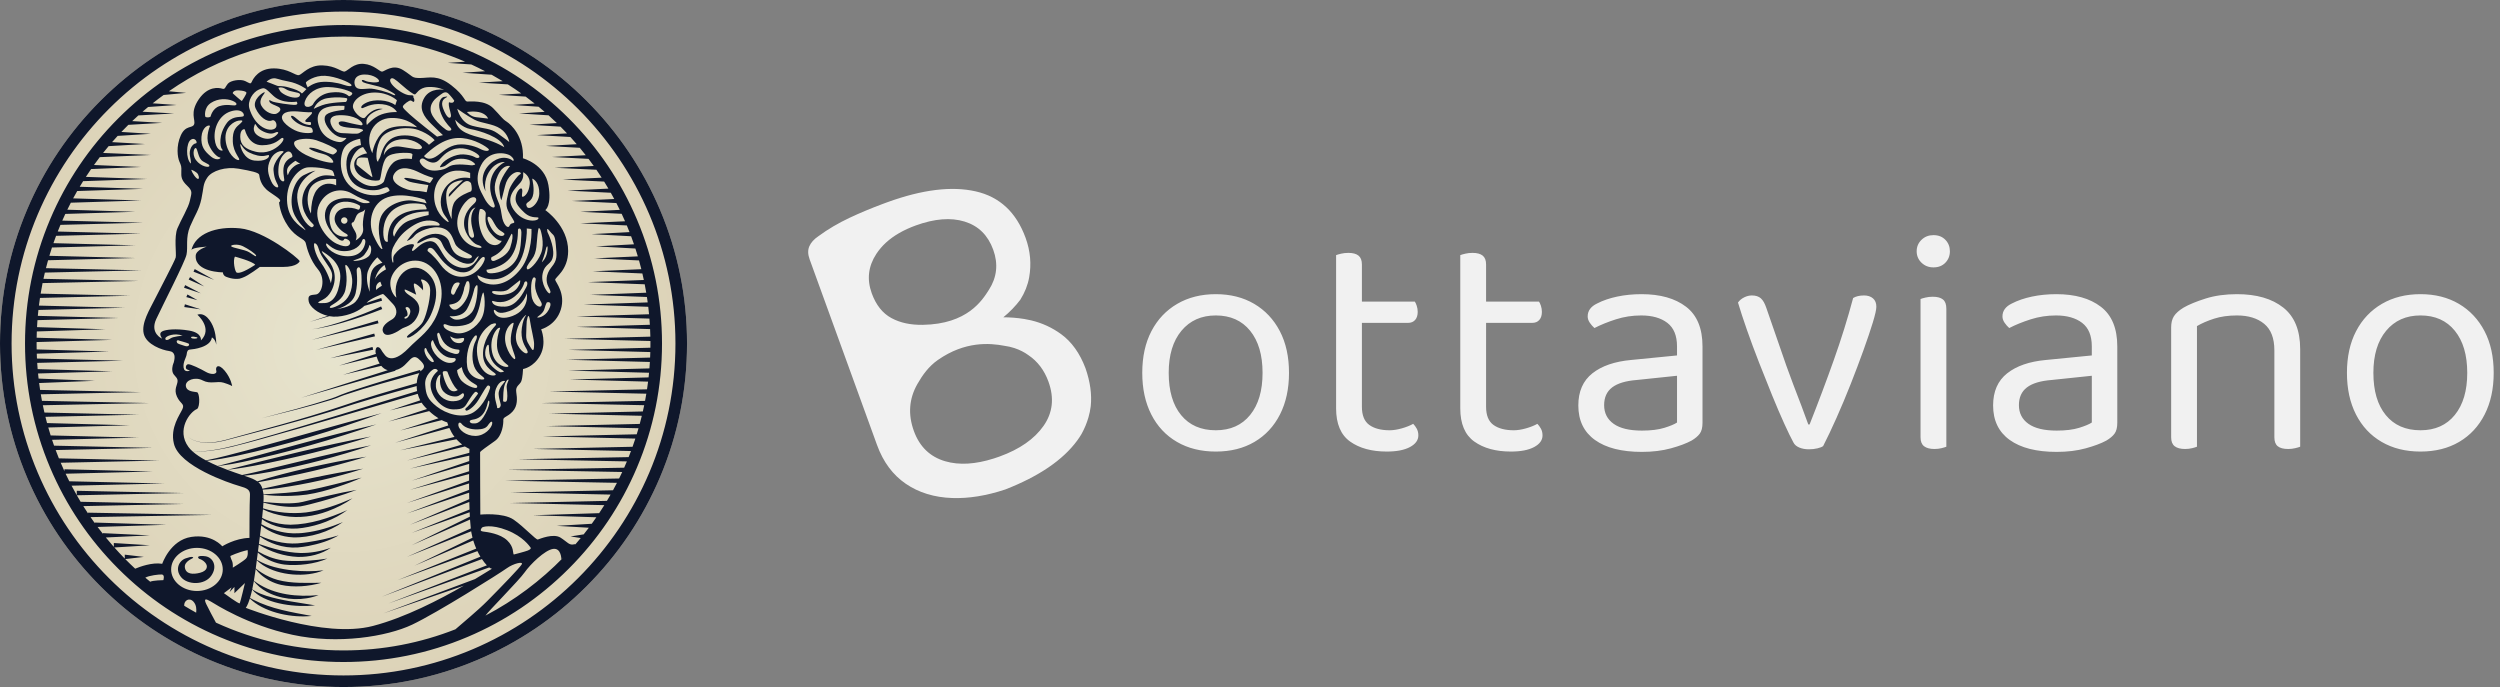
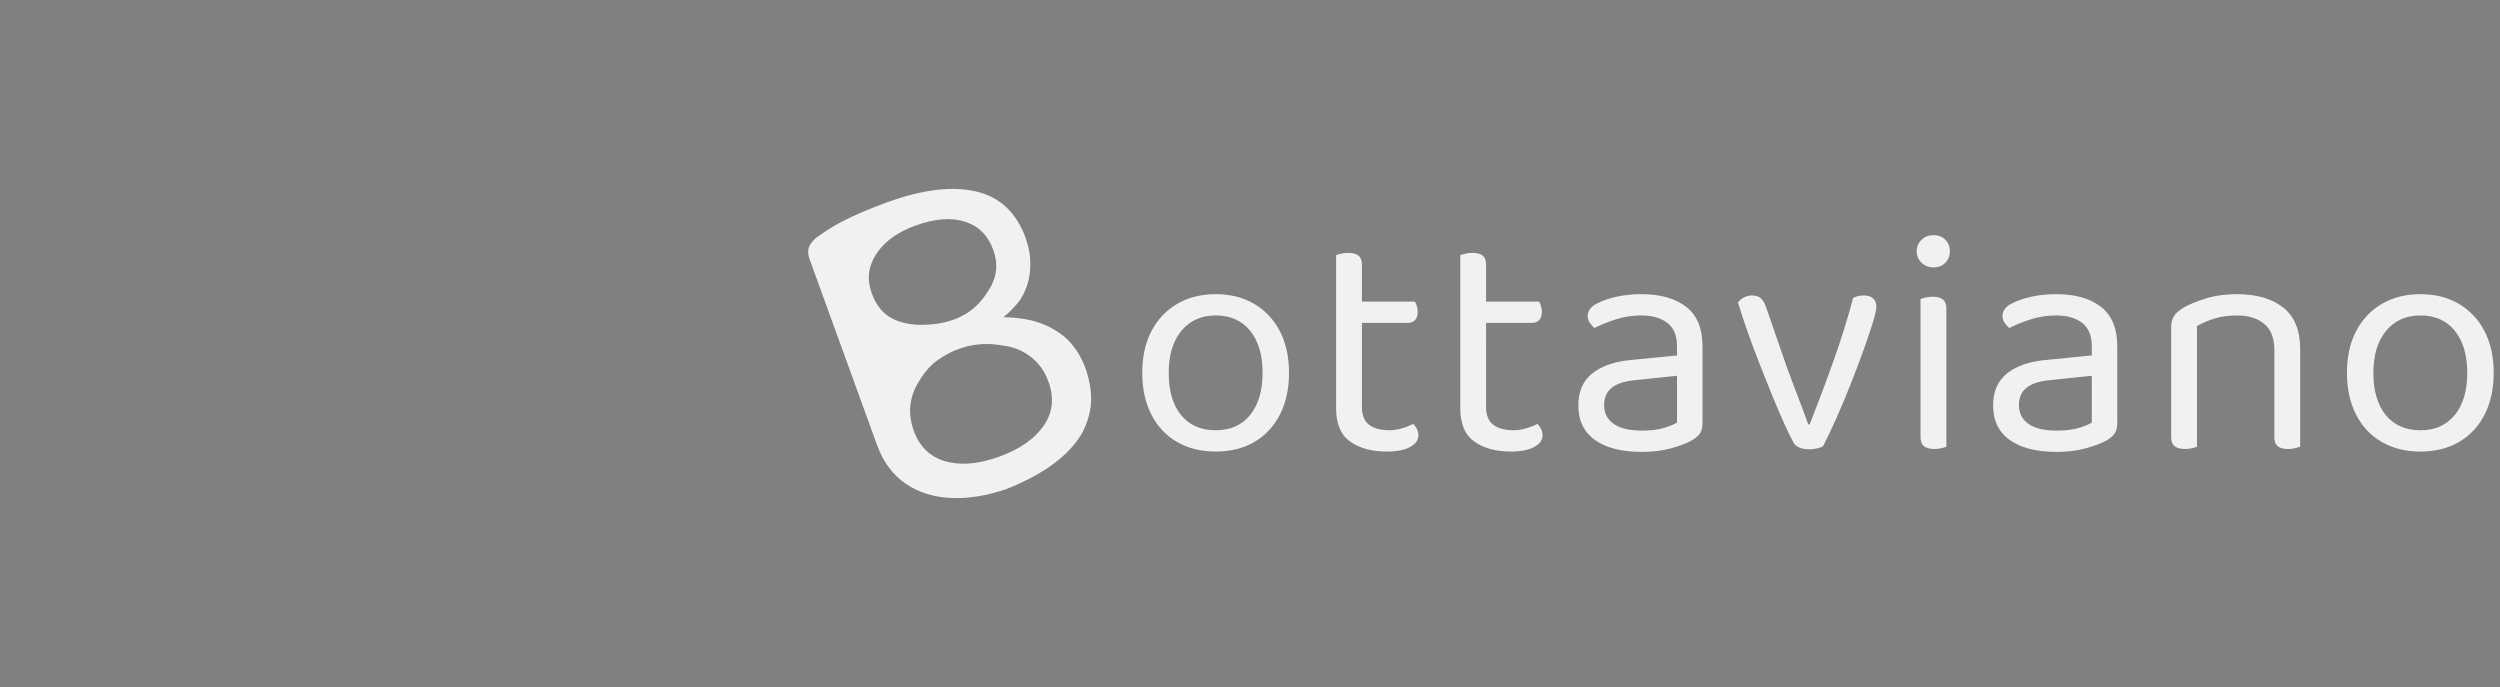
<svg xmlns="http://www.w3.org/2000/svg" xml:space="preserve" fill-rule="evenodd" stroke-linejoin="round" stroke-miterlimit="2" clip-rule="evenodd" viewBox="0 0 524 144">
  <rect x="0" y="0" width="524" height="144" fill="#808080" stroke="none" />
  <path fill="#f1f1f1" d="M280.047 85.588V53.476c.225-.09.574-.191 1.047-.304.474-.112.981-.169 1.522-.169.946 0 1.656.192 2.129.575.473.383.71 1.003.71 1.859v7.774h11.087c.135.181.27.474.406.879.135.406.202.834.202 1.285 0 .721-.18 1.284-.54 1.69-.361.406-.857.608-1.488.608h-9.667V85.25c0 1.803.518 3.076 1.555 3.82 1.036.744 2.456 1.115 4.259 1.115.766 0 1.622-.135 2.569-.405.946-.271 1.735-.586 2.366-.947.27.271.518.609.744 1.014.225.406.338.879.338 1.42 0 .992-.586 1.803-1.758 2.434-1.172.631-2.794.946-4.868.946-3.154 0-5.712-.698-7.673-2.095-1.96-1.398-2.94-3.719-2.94-6.964Zm26.027 0V53.476c.226-.09.575-.191 1.048-.304.473-.112.98-.169 1.521-.169.947 0 1.656.192 2.13.575.473.383.709 1.003.709 1.859v7.774h11.088c.135.181.27.474.405.879.135.406.203.834.203 1.285 0 .721-.18 1.284-.541 1.69-.36.406-.856.608-1.487.608h-9.668V85.25c0 1.803.519 3.076 1.555 3.82 1.037.744 2.457 1.115 4.259 1.115.767 0 1.623-.135 2.569-.405.947-.271 1.736-.586 2.367-.947.27.271.518.609.743 1.014.226.406.338.879.338 1.42 0 .992-.586 1.803-1.757 2.434-1.172.631-2.795.946-4.868.946-3.155 0-5.713-.698-7.673-2.095-1.961-1.398-2.941-3.719-2.941-6.964Zm96.471 6.085V62.671c.226-.09.575-.192 1.048-.305.473-.112.98-.169 1.521-.169.947 0 1.656.192 2.13.575.473.383.709 1.025.709 1.927v28.934c-.225.09-.563.192-1.014.305-.45.112-.946.169-1.487.169-.946 0-1.667-.192-2.163-.575-.496-.383-.744-1.003-.744-1.859Zm52.529 0V68.62c0-.947.191-1.724.574-2.333.383-.608 1.048-1.205 1.994-1.791 1.172-.676 2.727-1.318 4.665-1.927 1.938-.608 4.124-.912 6.558-.912 4.101 0 7.335.935 9.701 2.805 2.366 1.871 3.549 4.766 3.549 8.687v20.484c-.225.09-.575.192-1.048.305-.473.112-.957.169-1.453.169-.992 0-1.724-.192-2.197-.575-.474-.383-.71-1.003-.71-1.859V73.42c0-2.524-.71-4.372-2.13-5.544-1.419-1.172-3.324-1.758-5.712-1.758-1.803 0-3.403.226-4.8.676-1.397.451-2.592.969-3.583 1.555v25.284c-.226.09-.564.192-1.014.305-.451.112-.947.169-1.488.169-.946 0-1.667-.192-2.163-.575-.496-.383-.743-1.003-.743-1.859ZM270.176 78.152c0 3.335-.631 6.242-1.892 8.721-1.262 2.479-3.043 4.394-5.341 5.746-2.299 1.352-5.003 2.028-8.113 2.028-3.109 0-5.825-.676-8.146-2.028-2.321-1.352-4.113-3.267-5.375-5.746-1.261-2.479-1.892-5.386-1.892-8.721 0-3.38.642-6.298 1.926-8.755 1.285-2.456 3.088-4.36 5.409-5.712 2.321-1.352 5.014-2.028 8.078-2.028 3.065 0 5.747.676 8.045 2.028 2.299 1.352 4.09 3.256 5.375 5.712 1.284 2.457 1.926 5.375 1.926 8.755ZM254.83 66.118c-3.019 0-5.419 1.071-7.2 3.212-1.78 2.14-2.67 5.081-2.67 8.822 0 3.786.868 6.738 2.603 8.856 1.735 2.118 4.158 3.177 7.267 3.177 3.065 0 5.465-1.07 7.2-3.211 1.735-2.14 2.603-5.081 2.603-8.822 0-3.741-.868-6.682-2.603-8.822-1.735-2.141-4.135-3.212-7.2-3.212Zm89.238-4.461c3.921 0 7.03.878 9.329 2.636 2.299 1.758 3.448 4.53 3.448 8.315v16.023c0 .991-.192 1.746-.575 2.264-.383.519-.958 1.003-1.724 1.454-1.081.586-2.524 1.127-4.326 1.622-1.803.496-3.831.744-6.085.744-4.236 0-7.515-.834-9.836-2.501-2.321-1.668-3.482-4.079-3.482-7.234 0-2.93.981-5.172 2.941-6.727 1.961-1.555 4.676-2.49 8.146-2.805l9.6-.947v-1.893c0-2.253-.676-3.898-2.028-4.935-1.352-1.036-3.177-1.555-5.476-1.555-1.848 0-3.617.271-5.307.812-1.69.541-3.189 1.149-4.496 1.825-.36-.315-.687-.687-.98-1.115-.293-.429-.439-.868-.439-1.319 0-1.172.653-2.073 1.96-2.704 1.217-.631 2.626-1.115 4.226-1.453 1.6-.338 3.301-.507 5.104-.507Zm.067 28.596c1.893 0 3.459-.191 4.699-.575 1.239-.383 2.129-.754 2.67-1.115V78.76l-8.383.879c-2.343.181-4.079.699-5.205 1.555-1.127.856-1.69 2.096-1.69 3.718 0 1.668.664 2.975 1.994 3.921 1.329.947 3.301 1.42 5.915 1.42Zm46.579-28.326c.767 0 1.386.203 1.86.608.473.406.709.992.709 1.758 0 .586-.247 1.69-.743 3.313-.496 1.622-1.15 3.56-1.961 5.814-.811 2.253-1.701 4.608-2.67 7.064-.969 2.457-1.961 4.823-2.975 7.099s-1.949 4.248-2.805 5.915c-.226.18-.62.338-1.183.473-.564.136-1.161.203-1.792.203-.766 0-1.442-.124-2.028-.372-.586-.248-.991-.597-1.217-1.048-.496-.901-1.138-2.219-1.927-3.954-.788-1.736-1.633-3.707-2.535-5.916-.901-2.208-1.814-4.495-2.738-6.862-.924-2.366-1.769-4.642-2.535-6.828-.766-2.185-1.397-4.112-1.893-5.78.316-.45.744-.811 1.285-1.081.541-.271 1.081-.406 1.622-.406.811 0 1.442.203 1.893.608.451.406.834 1.082 1.149 2.029l4.192 12.101c.36 1.036.834 2.321 1.42 3.853l1.757 4.597c.586 1.533 1.059 2.817 1.42 3.854h.27c1.803-4.552 3.493-9.048 5.071-13.487 1.577-4.44 2.929-8.778 4.056-13.014.586-.361 1.352-.541 2.298-.541Zm11.02-9.262c0-.946.338-1.746 1.014-2.4.676-.653 1.51-.98 2.501-.98 1.037 0 1.871.327 2.502.98.631.654.946 1.454.946 2.4 0 .947-.315 1.747-.946 2.4-.631.654-1.465.98-2.502.98-.991 0-1.825-.326-2.501-.98-.676-.653-1.014-1.453-1.014-2.4Zm29.272 8.992c3.922 0 7.031.878 9.33 2.636 2.298 1.758 3.448 4.53 3.448 8.315v16.023c0 .991-.192 1.746-.575 2.264-.383.519-.958 1.003-1.724 1.454-1.082.586-2.524 1.127-4.327 1.622-1.802.496-3.83.744-6.084.744-4.236 0-7.515-.834-9.836-2.501-2.321-1.668-3.482-4.079-3.482-7.234 0-2.93.98-5.172 2.941-6.727 1.96-1.555 4.676-2.49 8.146-2.805l9.6-.947v-1.893c0-2.253-.676-3.898-2.028-4.935-1.352-1.036-3.178-1.555-5.476-1.555-1.848 0-3.617.271-5.307.812-1.69.541-3.189 1.149-4.496 1.825-.36-.315-.687-.687-.98-1.115-.293-.429-.439-.868-.439-1.319 0-1.172.653-2.073 1.96-2.704 1.217-.631 2.625-1.115 4.225-1.453 1.6-.338 3.302-.507 5.104-.507Zm.068 28.596c1.893 0 3.459-.191 4.699-.575 1.239-.383 2.129-.754 2.67-1.115V78.76l-8.383.879c-2.344.181-4.079.699-5.206 1.555-1.126.856-1.69 2.096-1.69 3.718 0 1.668.665 2.975 1.995 3.921 1.329.947 3.301 1.42 5.915 1.42Zm91.604-12.101c0 3.335-.631 6.242-1.893 8.721s-3.043 4.394-5.341 5.746c-2.299 1.352-5.003 2.028-8.113 2.028-3.109 0-5.825-.676-8.146-2.028-2.321-1.352-4.112-3.267-5.374-5.746-1.262-2.479-1.893-5.386-1.893-8.721 0-3.38.642-6.298 1.926-8.755 1.285-2.456 3.088-4.36 5.409-5.712 2.321-1.352 5.014-2.028 8.078-2.028 3.065 0 5.747.676 8.045 2.028 2.299 1.352 4.09 3.256 5.375 5.712 1.284 2.457 1.927 5.375 1.927 8.755Zm-15.347-12.034c-3.019 0-5.419 1.071-7.199 3.212-1.781 2.14-2.671 5.081-2.671 8.822 0 3.786.868 6.738 2.603 8.856 1.735 2.118 4.158 3.177 7.267 3.177 3.065 0 5.465-1.07 7.2-3.211 1.735-2.14 2.603-5.081 2.603-8.822 0-3.741-.868-6.682-2.603-8.822-1.735-2.141-4.135-3.212-7.2-3.212ZM183.822 93.26l-14.128-38.916c-.376-1.035-.394-1.944-.056-2.726.339-.782.979-1.49 1.92-2.124 1.965-1.446 4.152-2.734 6.56-3.865 2.168-1.018 4.514-1.996 7.037-2.935l.846-.311c7.311-2.654 13.48-3.411 18.508-2.27 5.027 1.14 8.515 4.395 10.465 9.765.986 2.718 1.233 5.466.741 8.244-.288 1.626-.91 3.197-1.864 4.713-1.014 1.337-2.197 2.561-3.552 3.671 1.448 0 2.9.116 4.357.348.505.08 1.001.179 1.488.297 2.285.551 4.37 1.51 6.255 2.878 2.221 1.612 3.928 3.998 5.122 7.157.987 2.826 1.353 5.478 1.098 7.955-.096.795-.257 1.58-.483 2.356-.35 1.208-.834 2.366-1.45 3.476-.265.448-.555.888-.872 1.322-3.006 4.113-8.046 7.548-15.12 10.303-3.949 1.31-7.642 1.906-11.08 1.789-3.781-.128-7.035-1.125-9.763-2.991-2.728-1.865-4.737-4.577-6.029-8.136Zm24.518 2.826c.39-.124.785-.259 1.184-.404 4.206-1.527 7.274-3.666 9.204-6.417 1.93-2.751 2.273-5.841 1.028-9.27-.87-2.398-2.267-4.246-4.189-5.545-.859-.627-1.833-1.122-2.921-1.484-.675-.225-1.387-.388-2.136-.487-3.042-.578-8.215-1.012-13.927 2.968-1.928 1.343-3.231 3.176-4.282 5.014-1.769 3.095-2.019 6.39-.751 9.884 1.198 3.299 3.394 5.413 6.586 6.341 2.903.844 6.304.644 10.204-.6Zm-14.93-28c9.431-.146 12.5-5.21 13.866-7.34 1.683-2.625 1.985-5.425.904-8.401-1.103-3.041-3.099-5.008-5.986-5.9-2.887-.893-6.303-.623-10.25.81-1.273.462-2.427.991-3.464 1.587-2.073 1.192-3.674 2.652-4.804 4.38-1.695 2.593-2.014 5.345-.957 8.256.892 2.459 2.272 4.191 4.138 5.198 1.867 1.006 4.051 1.449 6.553 1.41Z" />
-   <path fill="url(#a)" d="M72 144c-9.719 0-19.149-1.904-28.026-5.659-8.574-3.626-16.274-8.817-22.886-15.429C14.476 116.3 9.285 108.6 5.659 100.026 1.904 91.149 0 81.719 0 72c0-9.719 1.904-19.149 5.659-28.026C9.285 35.4 14.476 27.7 21.088 21.088 27.7 14.476 35.4 9.285 43.974 5.659 52.851 1.904 62.281 0 72 0c9.719 0 19.149 1.904 28.026 5.659 8.574 3.626 16.274 8.817 22.886 15.429 6.612 6.612 11.803 14.312 15.429 22.886C142.096 52.851 144 62.281 144 72c0 9.719-1.904 19.149-5.659 28.026-3.626 8.574-8.817 16.274-15.429 22.886-6.612 6.612-14.312 11.803-22.886 15.429C91.149 142.096 81.719 144 72 144Z" />
-   <path fill="#0f172b" d="M72 144c-9.719 0-19.149-1.904-28.026-5.659-8.574-3.626-16.274-8.817-22.886-15.429C14.476 116.3 9.285 108.6 5.659 100.026 1.904 91.149 0 81.719 0 72c0-9.719 1.904-19.149 5.659-28.026C9.285 35.4 14.476 27.7 21.088 21.088 27.7 14.476 35.4 9.285 43.974 5.659 52.851 1.904 62.281 0 72 0c9.719 0 19.149 1.904 28.026 5.659 8.574 3.626 16.274 8.817 22.886 15.429 6.612 6.612 11.803 14.312 15.429 22.886C142.096 52.851 144 62.281 144 72c0 9.719-1.904 19.149-5.659 28.026-3.626 8.574-8.817 16.274-15.429 22.886-6.612 6.612-14.312 11.803-22.886 15.429C91.149 142.096 81.719 144 72 144ZM72 2.427C33.638 2.427 2.428 33.638 2.428 72c0 38.362 31.21 69.573 69.572 69.573S141.573 110.362 141.573 72c0-38.362-31.211-69.573-69.573-69.573Zm0 136.33c-9.012 0-17.754-1.766-25.985-5.247-7.95-3.362-15.089-8.175-21.219-14.306-6.13-6.13-10.944-13.269-14.306-21.219C7.009 89.754 5.243 81.012 5.243 72s1.766-17.754 5.247-25.985c3.362-7.949 8.176-15.089 14.306-21.219 6.13-6.13 13.269-10.944 21.219-14.306C54.246 7.009 62.988 5.243 72 5.243s17.754 1.766 25.985 5.247c7.95 3.362 15.089 8.176 21.219 14.306 6.131 6.13 10.944 13.27 14.306 21.219 3.481 8.231 5.247 16.973 5.247 25.985s-1.766 17.754-5.247 25.985c-3.362 7.95-8.175 15.089-14.306 21.219-6.13 6.131-13.269 10.944-21.219 14.306-8.231 3.481-16.973 5.247-25.985 5.247ZM7.672 71.695c-.001.101-.001.203-.001.305 0 .413.004.825.012 1.236l15.216.445-15.193.445c.011.342.025.683.041 1.024l18.037.454-17.987.453c.028.437.059.872.095 1.306l15.599.46-15.516.458c.035.358.073.716.114 1.072l11.778.467-11.665.463c.062.483.13.964.203 1.443l21.151.461-21.004.458c.076.459.158.916.244 1.372l22.461.463-22.279.459c.105.513.217 1.023.334 1.531l19.726.451-19.513.445c.108.438.22.874.337 1.308l17.327.466-17.071.459c.159.559.325 1.114.499 1.667l18.421.462-18.125.455c.136.41.276.819.42 1.225l20.664.465-20.33.458c.217.584.443 1.165.676 1.741l21.059.464-20.678.456c.252.595.513 1.186.782 1.772v-.405l18.491.47-18.246.463c.251.533.509 1.062.774 1.587l19.912.464-19.44.454c.354.675.72 1.343 1.097 2.003v-.929l22.337.469-22.331.47c.261.458.529.912.801 1.363l21.53.46-20.971.448c.327.521.66 1.037 1.001 1.547v-.171l25.887.469-25.373.46c.292.425.59.845.892 1.263v-.121l15.014.469-14.426.451c.364.487.735.969 1.113 1.445v-.146l9.837.469-9.223.44c.546.669 1.106 1.326 1.679 1.972v-.81l7.544.469-7.436.463c.709.795 1.437 1.573 2.184 2.333v-.825l3.994.47-3.893.457c.679.687 1.372 1.358 2.081 2.014.931-.393 3.558-1.384 5.669-1.027 0 0 1.663-4.953 6.073-5.632 4.41-.678 6.513 1.968 6.513 1.968s2.646-1.696 5.7-1.764c0 0 0-7.396.101-8.753.102-1.357-.474-1.628-2.374-2.171-1.9-.543-12.485-4.105-13.57-8.854-.814-3.359 1.289-6.073 1.798-7.226.509-1.154-.441-1.052-1.154-2.613-.712-1.56.136-2.442.136-3.29 0-.848-.916-1.052-1.086-2.002-.169-.95.261-1.798.261-1.798.316-1.131.407-2.284-.973-2.465-1.38-.181-4.727-1.312-5.292-3.596-.566-2.284 1.289-5.179 2.329-7.283 1.041-2.103 4.184-7.983 4.365-8.73.181-.746-.384-4.319.362-6.106.747-1.787 2.33-4.365 2.624-5.858.294-1.493.678-1.877-.566-3.053s-1.289-1.9-1.244-2.985c.046-1.086-.022-1.222-.407-2.104-.384-.882-.724-3.211.294-5.473s2.488-1.402 2.805-2.352c.316-.95-.973-2.375.972-5.225 1.945-2.849 4.252-2.42 4.908-2.216.656.204.588-.339 1.176-1.04.588-.702 2.646-1.018 3.619-.566.972.452 1.131.769 1.425.113.294-.656 1.492-2.782 4.613-2.759 3.121.023 4.546 1.606 5.27 1.402.724-.203 2.081-2.126 4.908-2.035 2.827.09 4.048 1.447 4.681 1.289.634-.158 1.855-1.787 3.981-1.606 2.126.181 3.302 1.629 3.822 1.629s2.217-1.697 4.388-.34 1.741 1.697 3.664 1.674c1.922-.023 3.596-.724 6.491 1.538 2.895 2.262 2.691 3.37 3.324 3.392.634.023 3.709-.339 5.406 1.38 1.696 1.719 1.877 2.216 2.827 2.827.95.611 3.641 3.053 3.438 7.69 0 0 4.591 1.221 5.337 5.609.746 4.387-.656 5.247-.656 5.247s4.795 3.279 4.795 8.571c0 4.094-2.827 5.541-2.714 6.062.113.52 2.216 2.872 1.176 6.219-1.04 3.347-4.116 4.139-4.116 4.139s1.198 2.827-.181 5.405c-1.38 2.579-3.619 2.918-3.619 2.918s-.068 1.854-.384 2.601c-.317.746-1.244.95-1.041 2.239.204 1.289.339 2.872-.769 4.071-1.108 1.198-1.99 1.085-1.945 1.787.046.701-.181 3.256-1.741 4.365-1.561 1.108-3.099 2.171-3.121 2.374-.023.204.045 13.073.045 13.073s4.772-.475 6.988 1.063c2.217 1.538 4.682 4.274 5.067 4.161.384-.113 3.256-1.357 4.772-.384 1.515.972 1.786 1.673 2.895 1.379.121-.032.183-.02.197.028.381-.439.756-.884 1.125-1.333l-2.129-.335 2.75-.433c.365-.458.724-.921 1.076-1.389l-6.735-.397 7.35-.433c.327-.45.649-.904.965-1.363L111.704 108l13.881-.442c.369-.553.729-1.113 1.081-1.679l-19.696-.443 20.245-.456c.261-.435.517-.874.768-1.316l-21.013-.447 21.517-.457c.281-.515.556-1.034.824-1.557l-23.475-.451 23.932-.46c.222-.451.438-.904.649-1.361l-24.038-.447 24.448-.456c.194-.437.383-.876.567-1.318l-22.796-.445 23.164-.453c.168-.422.333-.847.493-1.273l-20.551-.444 20.879-.451c.204-.569.4-1.141.588-1.717l-19.445-.445 19.731-.452c.13-.42.256-.843.378-1.267l-19.271-.451 19.525-.457c.154-.565.3-1.133.438-1.704l-19.421-.452 19.635-.457c.098-.435.192-.871.282-1.309l-21.544-.453 21.724-.457c.094-.499.183-1 .266-1.503l-20.363-.456 20.508-.46c.08-.535.154-1.072.221-1.612l-16.439-.443 16.544-.446c.035-.323.069-.647.099-.972l-16.939-.456 17.02-.458c.036-.448.067-.898.094-1.349l-17.459-.461 17.508-.462c.017-.383.031-.768.042-1.153l-17.205-.456 17.223-.457c.004-.292.006-.585.006-.879 0-.175-.001-.35-.002-.524l-17.966-.457 17.952-.457c-.011-.53-.029-1.058-.054-1.584l-15.433-.454 15.385-.452c-.027-.432-.057-.863-.092-1.293l-15.293-.457 15.213-.454c-.049-.522-.105-1.043-.167-1.561l-13.567-.463 13.45-.459c-.051-.379-.106-.758-.163-1.136l-11.881-.451 11.737-.446c-.099-.59-.205-1.178-.32-1.762l-11.935-.455 11.751-.447c-.097-.458-.198-.914-.305-1.368l-10.411-.453 10.195-.443c-.154-.616-.317-1.228-.488-1.836l-9.362-.433 9.115-.421c-.163-.551-.334-1.099-.512-1.644l-8.257-.45 7.962-.433c-.193-.566-.395-1.128-.604-1.687l-8.295-.444 7.962-.426c-.183-.468-.371-.934-.565-1.397l-9.764-.445 9.391-.428c-.229-.526-.465-1.048-.708-1.566l-8.683-.422 8.29-.403c-.233-.48-.472-.958-.717-1.431l-9.299-.434 8.853-.413c-.236-.44-.476-.876-.722-1.31l-9.068-.447 8.567-.422c-.291-.495-.588-.986-.891-1.472l-8.711-.423 8.191-.398c-.361-.559-.729-1.112-1.106-1.659l-8.762-.409 8.207-.383c-.357-.501-.721-.998-1.092-1.489l-7.657-.396 7.072-.366c-.409-.525-.826-1.044-1.251-1.556l-7.103-.395 6.467-.36c-.438-.511-.882-1.015-1.335-1.511l-7.03-.398 6.331-.357c-.449-.478-.905-.948-1.368-1.412l-6.517-.4 5.751-.353c-.57-.552-1.15-1.094-1.74-1.624l-6.18-.39 5.357-.338c-.417-.362-.839-.72-1.265-1.072l-5.374-.365 4.543-.309c-.619-.494-1.247-.976-1.884-1.448l-5.618-.363 4.698-.305c-.92-.655-1.858-1.287-2.812-1.895l-6.077-.364 5.008-.301c-.769-.468-1.548-.921-2.337-1.357l-6.098-.413 4.733-.321c-.95-.496-1.914-.969-2.89-1.417l-4.949-.333 3.652-.246C89.664 9.548 81.047 7.671 72 7.671c-13.59 0-26.209 4.236-36.607 11.457l3.63.338-4.728.442c-.778.564-1.543 1.146-2.294 1.744l5.025.354-5.981.422c-.393.325-.783.655-1.168.99l6.631.363-7.506.411c-.435.391-.865.789-1.289 1.192l6.281.369-7.094.417c-.495.488-.983.984-1.463 1.487l6.19.389-6.964.438c-.396.43-.786.866-1.17 1.307l6.876.4-7.598.442c-.394.469-.782.944-1.164 1.424l10.02.427-10.709.456c-.415.542-.823 1.091-1.221 1.647l9.859.412-10.457.436c-.375.541-.741 1.087-1.1 1.639l12.814.439-13.387.46c-.242.388-.481.779-.716 1.172l13.289.439-13.814.457c-.292.508-.577 1.021-.855 1.537l14.226.447-14.707.462c-.252.487-.498.976-.738 1.47l14.261.435-14.683.448c-.217.466-.43.934-.636 1.406l16.946.439-17.328.449c-.195.463-.385.93-.569 1.399l17.454.445-17.8.453c-.191.51-.376 1.022-.555 1.537l17.171.45-17.478.459c-.191.577-.374 1.158-.548 1.743l18.026.461-18.296.468c-.155.55-.304 1.103-.444 1.659l19.924.462-20.152.467c-.103.433-.202.869-.296 1.306l19.93.446-20.116.449c-.147.732-.281 1.469-.402 2.21l18.669.447-18.81.451c-.08.534-.153 1.07-.22 1.609l17.957.455-18.063.458c-.045.411-.086.824-.123 1.238l16.966.449-17.041.45c-.037.488-.068.976-.094 1.467l14.324.45-14.365.451c-.017.437-.03.875-.038 1.314l15.809.454-15.819.454Zm94.081 57.331c6.082-3.186 11.595-7.317 16.341-12.196-.26.239-.431.392-.431.392s0-2.409-1.73-2.171c-1.73.237-4.784 3.223-5.971 4.919-1.187 1.695-7.624 8.167-8.209 9.056Zm-56.487 1.482c8.146 3.737 17.201 5.821 26.734 5.821 8.274 0 16.188-1.57 23.46-4.428 1.602-1.414 4.642-3.881 6.699-5.96 3.223-3.257 6.751-6.921 7.192-7.634.441-.712-1.696-.237-3.155.815-1.458 1.051-14.52 9.295-19.812 11.806-5.292 2.51-15.571 4.185-25.07 2.126-9.499-2.059-16.148-6.401-17.132-6.978-.984-.576-1.561-.746-.95.543.437.924 1.479 2.863 2.034 3.889Zm-6.657-3.541c.824.502 1.661.987 2.509 1.453.088-.68.059-1.626-.566-2.31-.893-.976-2.022-.217-1.943.857Zm-8.152-5.887c.34.288.682.572 1.028.853.525-.294 2.757-.335 2.757-.335s.373-1.153-.34-1.187c-.575-.028-2.664.203-3.445.669Zm80.172-5.69c.543-.226.747-.43.543-.679-.204-.248-1.538-2.261-4.885-3.573-3.347-1.312-5.202-.724-5.292-.52-.091.203-.611.678.271.791.882.113 3.551.438 5.043 1.859 1.493 1.421 1.131 2.71 1.38 2.959 0 0 2.397-.611 2.94-.837ZM94.277 66.278c-.045.011.012.158.713.565.701.407 2.703.091 3.879-1.345 1.176-1.436 1.289-5.225 1.218-5.564-.071-.339-.393-.113-.653.554 0 0-.509 2.454-1.561 4.286-1.051 1.832-3.55 1.493-3.596 1.504ZM69.625 27.762c-1.458-1.391-2.052-3.053-1.187-3.766.865-.712 3.545-.95 3.664-.984.119-.033.102-.814.102-.814s-2.138-.186-3.749.306c-1.612.491-2.426 1.899-1.442 4.325.984 2.426 3.664 3.002 4.326 2.952.661-.051 1.34-.815 1.255-.866-.085-.05-1.51.238-2.969-1.153Zm-17.731 87.537c-2.081.475-3.619 1.244-3.619 1.244s.068.43.34.996c.271.565.18 1.447.18 1.447s2.194-1.334 2.76-1.9c.565-.565.339-1.787.339-1.787Zm53.675-65.961c.39-.356.068-.509-.679-.984-.746-.475-1.051-1.102-1.628-2.137s-1.405-1.12-.95.153c1.103 3.087 2.867 3.324 3.257 2.968Zm-35.503 9.889c-.203 1.086-.882 2.85-2.425 3.596-1.544.747-1.052.764.458.696 1.509-.068 2.815-1.459 3.206-5.004.39-3.545-3.071-5.343-3.563-5.716-.492-.374-.356.05.459.989.814.938 2.366 2.77 1.865 5.439Zm33.583 5.717c-.479-.17.105 2.68 3.78 1.283 3.676-1.396 2.997-4.849 2.973-4.744-.205.882-1.22 2.85-3.663 3.732-2.442.882-2.612-.102-3.09-.271ZM85.604 37.99c-.645-.322-1.442-.797-.288-.695 1.153.102 3.867.712 4.783 1.052.064.023.729-1.052.729-1.052s-1.594-.458-2.9-1.12c-1.306-.661-3.952-1.781-5.293.238-1.339 2.018 2.698 3.562 4.258 3.579 1.561.017 2.511.356 2.544.288.034-.068.34-1.492.34-1.492s-3.528-.475-4.173-.798Zm-44.323 85.881c2.989 0 5.411-2.023 5.411-4.519 0-2.495-2.422-4.518-5.411-4.518-2.988 0-5.411 2.023-5.411 4.518 0 2.496 2.423 4.519 5.411 4.519Zm1.77-7.282c1.515.203 2.646 2.058 1.221 4.093-1.425 2.036-4.976 1.923-6.31.294-1.334-1.628-.452-3.438.927-3.935 1.38-.498 1.606-.271 1.606-.136 0 .136-1.967.724-1.741 2.081.226 1.357 1.628 1.47 3.189 1.063 1.56-.407 1.696-1.425 1.063-2.126-.634-.701-1.244-.78-1.244-.78-.543-.396-.226-.758 1.289-.554Zm58.718-29.933c1.272-2.426.696-3.105.509-2.46-.187.645-.526 3.409-3.206 3.766-1.064.141-.526.797 0 .78.526-.017 1.425.339 2.697-2.086ZM74.537 61.449c-.601 2.579-3.894 3.325-3.894 3.325s2.731-.305 3.894-1.561c1.164-1.255 1.331-3.087 1.229-5.444-.102-2.358-.829-1.833-.984-1.324-.119.391.356 2.426-.245 5.004Zm15.375-31.101 1.188-.958s-.984-1.272-3.461-2.154c-2.476-.882-6.481-.156-7.719 1.645-1.237 1.802-1.186 5.004-.728 4.954l.051.118s-.051-.288.322-.78c.374-.492.662-4.427 4.529-4.76 3.868-.332 5.818 1.935 5.818 1.935Zm6.565 49.115c.729 1.154 3.324 2.273 3.528 1.697.204-.577-.78-.56-1.951-1.747-1.17-1.188-1.255-2.477-1.255-2.477s-.916.628-.978.645c0 0-.074.729.656 1.882ZM69.439 64.028c-.679.475-.306.865 1.425 0 1.73-.865 2.781-2.205 2.951-4.665.17-2.46-1.272-4.19-1.425-3.783-.152.407.65 2.398 0 5.191-.458 1.968-2.273 2.782-2.951 3.257Zm-32.336 7.78c.158.294.61.339 1.56.678.95.34 1.154-.316.837-.482-.317-.166-2.013-.626-2.013-.626h.113c-.545-.184-.656.136-.497.43Zm43.056-19.699s-1.38-3.58-.438-6.348c.941-2.767 4.651-4.011 6.731-3.717 2.081.294 2.976.579 2.976.579l-.375-.77s-4.41-1.617-7.78-.52c-3.37 1.096-4.252 5.235-3.008 8.039 1.199 2.578 1.821 3.076 1.894 2.737ZM99.66 33.008c.566.284 1.38-.033.294-.802-1.085-.769-3.143-1.606-5.156-.814-2.013.792-2.443 2.16-3.37 2.561-.928.402-1.855-.209-2.443-.593-.588-.385-1.063.09-1.018.452.046.362 1.018 2.194 3.642 1.922 2.623-.271 1.99-1.063 3.935-1.221 1.945-.158 3.302.249 3.573.113.272-.136.928.057 0-.673-.927-.729-2.917-.91-4.071-.367-1.153.543-1.47 1.153-2.148 1.334-.679.181-.973.339-.294-.565.678-.905 2.804-2.104 4.568-1.991 1.764.114 2.488.644 2.488.644Zm-49.406 93.441c.136-.237 1.086-4.245 1.086-4.245l-2.205 2.131v-1.312l-1.018 1.086.407-.984-1.594 1.202s3.189 2.36 3.324 2.122Zm31.042-75.81s-.408-3.461 2.08-5.247c2.488-1.787 5.835-1.39 6.016-1.521.181-.13-.384-.967-.384-.967s-3.234-.973-6.039.701c-2.804 1.674-2.782 5.104-2.522 6.238.26 1.135.849.796.849.796Zm28.988 9.589c.593-1.086-.017-1.594-.375-1.03 0 0-.422 2.048-2.763 3.439-2.341 1.391-3.969.203-4.003.475-.034.271.238 1.255 2.714 1.162 2.477-.093 3.834-2.96 4.427-4.046ZM99.361 49.423c-.017-.695-.696-2.086-.586-3.715.111-1.628.891-2.205.891-2.205s-1.968.17-1.476 5.072c.146 1.451 1.187 1.543 1.171.848Zm5.529 35.757c.238-.526-.254-1.069-.373-2.505-.119-1.435 1.391-2.635 1.34-2.775-.051-.14-1.17-.233-1.87 1.497-.7 1.73.191 3.274.225 4.122 0 0 .441.187.678-.339ZM50 18.942c-1.018-.068-1.306.529-1.188.646.119.117 1.561 1.406 1.883 1.593 0 0 1.069-1.555.95-1.787-.119-.232-.627-.385-1.645-.452Zm30.04 40.947-.319-.848c-.54.186-1.089.797-.851 1.764.085-.289 1.17-.916 1.17-.916Zm-5.19-19.88c4.048 2.058 6.785 0 6.785 0s.09-.113-.204-.52c-.294-.407-.52-.294-1.764.181s-6.4.475-6.998-4.298c-.597-4.772 2.995-4.953 2.995-4.953l-.181-1.326s-2.646.354-3.506 2.209c-.859 1.854-1.176 6.649 2.873 8.707Zm-32.297-6.174c-.927-.543-1.058-2.102-1.357-2.647-.384-.701-1.131 1.018-.113 2.375s2.646 1.606 2.782 1.267c.136-.34-.384-.453-1.312-.995Zm58.283 18.098c.289-.118-.085-.441-.831-.644-.746-.204-2.595-2.087-2.731-4.139-.168-2.536 1.527-3.918 2.222-4.597.696-.678.255-1.645-.95-1.017-1.204.627-3.622 3.85-2.345 7.073 1.277 3.223 4.347 3.443 4.635 3.324Zm-9.846.47c-.913-1.041-1.62-.045-1.304.271 0 0 1.222.837 2.579 2.714 1.357 1.877 3.437 3.144 5.846 2.42 2.409-.724 3.856-3.46 3.426-3.873-.429-.413-1.131.707-2.216 2.075-1.086 1.368-2.985 1.459-4.885.142-1.9-1.317-2.533-2.709-3.446-3.749ZM48.795 29.65c-.09-2.51.724-3.008 1.651-3.822.572-.501.453-.701-.452-.543-.905.159-2.985 1.267-2.714 4.071.272 2.805 2.194 4.343 2.759 4.185.566-.159-1.153-1.38-1.244-3.891Zm50.594-4.591c-1.561-.837-3.551-2.262-3.551-2.262s.633 2.918 3.166 3.574c2.533.656 3.709.475 5.27 1.561 1.561 1.085 2.465 1.832 2.465 1.832s-.203-1.674-1.832-2.782c-1.628-1.109-3.958-1.086-5.518-1.923ZM70.27 45.115c.678-1.782 3.138-1.866 4.749-1.188.399.168.492-.577.458-.746-.034-.17-2.205-1.34-4.189-.747-1.985.594-2.697 2.731-1.934 5.106.763 2.375 3.392 2.171 3.494 1.951.102-.221.029-.339-.579-.662-.608-.322-2.678-1.933-1.999-3.714ZM57.25 16.42c-.765.09-1.376.701-1.376.701s2.013.755 2.262.875c.249.12.927-.084 2.352.323 1.425.408 2.194.679 2.782 1.267.051.051.95-.905.95-.905s-1.628-1.221-3.777-1.605c-2.149-.385-2.429-.747-3.193-.656Zm.078 19.28c-.153-1.815 2.094-3.833 2.094-3.833.213-.356-1.67-.475-2.671 1.442-1.001 1.916-.509 3.324.102 4.712.61 1.388 1.764 1.598 1.391.784-.374-.815-.764-1.29-.916-3.105Zm2.171 2.273c.288-.22-.238-1.136-.077-2.741.162-1.605 1.537-2.174 1.756-2.28.24-.115.051-.729-.254-1.002-.306-.273-.747-.371-1.502.477-.754.848-1.111 2.052-1.082 3.647.028 1.594.87 2.12 1.159 1.899Zm34.462 30.205c-.871-.385-1.199-.306-.882.396 0 0 .396.769 2.386 1.221 1.99.452 4.433-1.097 5.496-3.121 1.063-2.024.486-5.406.339-5.372-.147.034-.396.894-.566 1.866-.169.973-.802 3.574-1.956 4.41-1.153.837-3.946.984-4.817.6Zm2.228 3.743c.949.022 1.153-.746 1.085-.973-.067-.226-.373-.079-1.289.023-.916.102-1.668-.573-1.628-.464.316.871.882 1.391 1.832 1.414Zm-1.51-25.992s-.204-2.426.644-3.664c.849-1.238 2.935-1.985 3.308-2.12.373-.136.271-1.052.085-1.765 0 0-.509-.712-1.272-.322-.764.39-2.477 2.29-3.003 2.866-.525.575-.356.204-.356-.135 0-.339 2.969-3.013 2.969-3.013s-3.291.011-3.512 2.793c-.22 2.781 1.137 5.36 1.137 5.36Zm-1.872 32.053c-.124.328.668 3.042 1.493 3.721.826.678 1.651.045 1.651.045s-.498-.339-1.108-1.436c-.611-1.097-1.074-2.409-1.074-2.409-.033-.091-.837-.249-.962.079ZM78.54 58.848c.213-1.313 2.365-2.386 2.365-2.386l-.322-.941c-.574.431-1.754 1.476-2.043 3.327Zm-2.622-8.458c-.271.95-1.526 2.375-4.071 2.239-2.544-.136-3.409-2.137-3.494-1.459-.085.679 1.696 2.511 4.495 2.545 2.799.033 3.528-1.832 3.703-2.782.174-.95-.49-1.043-.633-.543Zm29.108 27.632c.611-.119 1.052.068-.373-.882s-2.205-2.318-2.171-4.34c.022-1.336-.95.029-.764 1.624.187 1.596 2.697 3.716 3.308 3.598Zm-63.649-7.187c.181-.203-1.696-.497-1.266 0 .168.195 1.085.204 1.266 0Zm34.807-28.27c.927.09 1.9-.068.86-.475-1.041-.408-1.272-.362-3.35-1.561-2.078-1.199-5.29-.792-6.783 2.33-1.492 3.121 1.357 7.169 3.664 8.232 2.307 1.063 2.866.271 2.813-.271-.054-.543-1.117-.996-1.252-.679-.136.317-.385.43-.95.136-.566-.294-3.845-3.189-2.918-6.22.928-3.03 5.324-2.714 6.269-2.171.946.543 1.647.679 1.647.679Zm-11.003 2.193c.068-3.935 1.221-5.428 2.561-6.021 1.34-.594 2.714.118 2.714.118v-1.306c-1.407-.237-4.97 0-5.733 2.562-.763 2.561.458 4.647.458 4.647Zm.882 6.243c-.593-.306-.102 2.357 1.272 4.181 1.374 1.823 2.019 4.181 2.019 4.181.22-1.204.614-1.815-.338-3.291-.951-1.475-1.596-2.307-1.952-3.172-.356-.865-.407-1.594-1.001-1.899Zm-2.408-14.283c1.747-.899 2.473-.933 2.473-.933s-4.475 2.019-3.763 6.429c.713 4.41 2.85 5.462 3.003 5.428.152-.034.627-.305.254-.662-.373-.356-2.68-2.51-2.222-5.546.458-3.037 2.935-4.343 4.139-4.597 1.204-.255 2.578.102 2.578.102s-.135-.933-.492-1.188c-.356-.254-3.053-.797-5.038-.678-1.984.118-4.536 2.951-4.431 6.887.106 3.935 2.667 5.394 3.872 6.31-.119-.628-2.358-2.104-2.816-4.869-.458-2.764.695-5.783 2.443-6.683Zm13.837 24.443s-.149-2.985.445-4.359 2.222-1.714 2.222-1.714l-1.069-1.153s-1.916 1.764-2.137 3.613c-.22 1.849.539 3.613.539 3.613Zm23.367-37.527c-1.221-.452-2.986-.158-2.986-.158s.702.95 1.9 1.086c1.199.135 2.533.294 2.533.294s-.226-.769-1.447-1.222Zm6.559 10.014c.271.254.525-.254-.374-.967-.899-.712-4.557-1.312-6.208 1.934-1.651 3.245-.085 5.394.662 6.887.746 1.492 1.917 2.391 2.171 1.831.254-.559-1.306-2.34-.848-5.275.458-2.934 3.019-4.105 3.019-4.105s-1.764-.22-3.206 1.883-.848 4.275-.848 4.275c-1.704-3.381.458-5.785 2.222-6.65 1.764-.865 3.138-.067 3.41.187Zm1.56 2.901c.458-.221.051-.526-.56-.492-.61.034-2.052.78-2.561 2.956-.509 2.177-.78 2.963-.78 2.963s-.306-.474-.424-2.425c-.119-1.951 2.256-4.75 2.256-4.75s-1.442-.458-2.562 1.968c-1.119 2.426-.61 3.817.153 5.665 0 0 .424.781.662 2.681.237 1.899 1.306 2.951 1.611 2.239.305-.713.848-.475 1.001-.709.153-.234-.492-.937-1.255-2.413-.764-1.475-.136-2.815.084-4.037.221-1.221 1.917-3.426 2.375-3.646Zm-12.36 25.918c-.633 1.312-2.284 1.323-2.42 1.391-.135.068.441 1.21 1.247 1.052.805-.159 1.954-1.335 2.553-2.759.599-1.425.531-3.178.124-3.212-.407-.034-.35.147-.814 1.323 0 0-.057.893-.69 2.205Zm-2.861 10.008c-1.459-1.063-1.481-2.838-1.866-2.725-.384.113-.328.509.125 2.024.452 1.515 2.352 2.16 3.189 2.363.836.204 1.114-.14 1.097-.701-.012-.362-1.086.102-2.545-.961ZM61.823 20.468c1.289.023 1.04-.769 1.04-.769-.226-.43-1.968-.362-2.918-.995-.949-.633-1.605-.294-1.605-.294s.113.181.362.656c.248.475 1.831 1.38 3.121 1.402Zm4.478 8.924c-1.787-.601-4.32-.222-4.614.392-.294.613.588 1.992 3.392 3.123 2.805 1.131 4.659 1.335 4.772 1.131.114-.203-.509-1.357-2.109-1.764-1.6-.407-2.414-.746-2.844-1.086-.429-.339.571-.316 1.688.068 1.117.385 3.077 1.205 3.243 1.131.307-.137 1.018-.565.724-.972-.294-.408-2.466-1.422-4.252-2.023Zm36.842 59.514c.158-.792-.305-.577-.678-.034-.374.543-.668 1.074-2.33 1.131-1.662.056-2.865-.473-3.426-1.221-.238-.317-.735-.328-.622.463.113.792 1.538 2.137 3.551 2.126 2.012-.011 3.347-1.674 3.505-2.465ZM50.356 30.193c-.046.566.724 3.212 2.963 3.461 2.239.248 3.053-.601 3.053-.905 0-.407 0-.249-.882-.091-.882.159-2.036-.09-3.302-.708-1.267-.618-1.561-1.712-1.832-1.757Zm13.282-6.722c-1.798-.187-3.902-.374-4.462.763-.559 1.136 1.731 2.799 3.206 3.308 1.476.508 3.054.373 3.155.169.102-.203-.034-.95-.508-1.018-1.229-.175-2.409-.53-3.427-1.461-1.018-.93-.577-1.253.153-.693.729.56 1.289 1.221 2.391 1.527 1.103.305 1.035.037 1.035-.075 0-.112.136-.434-.356-.417-.492.017-.848.034-.848-.238 0-.271 1.459-1.357 1.425-1.679-.034-.322.034 0-1.764-.186Zm49.637 24.68c-.362-.588-.407-.588-.61 1.018-.204 1.605-.068 3.709-1.131 5.088-1.063 1.38-1.312 1.877-1.018 2.171.294.295 2.058-1.221 2.895-3.347.837-2.126-.136-4.93-.136-4.93Zm1.131 4.139c-.135.78-.843 2.687-.843 2.687s.911-.686 1.148-2.246c.238-1.561-.169-1.222-.305-.441ZM92.909 74.386c-1.549-1.086-2.16-3.098-2.16-3.098-.848.316-.384 2.567 1.549 4.003 1.934 1.436 3.314.554 3.223 0-.09-.554-1.063.181-2.612-.905ZM41.196 37.34c.588.498.588-.249.317-.791-.272-.543-1.334-.95-1.334-.95-.288-.127.429 1.244 1.017 1.741Zm61.947 23.821c-.102.492 1.527.933 3.293.462 1.766-.471 2.203-1.598 2.508-2.141 0 0 .238-.848 0-.713-.237.136-1.187.984-2.384 1.884-1.197.899-3.315.016-3.417.508Zm-9.889-15.962c-.679-.899-1.408-3.019-.322-5.19 1.085-2.171 3.426-3.104 5.614-2.663v-1.103s-2.357-1.035-4.597-.085c-2.239.95-3.324 3.529-2.849 6.141.475 2.612 2.375 4.003 2.765 4.206.39.204.068-.407-.611-1.306ZM77.88 36.322c-.226-.746-.814-3.234-.814-3.234s-1.176-.181-1.809 0-.543 1.244-.543 1.38c0 .135 2.963 2.375 3.166 2.578.204.204.227.023 0-.724Zm7.532 29.379c.068.724-.294.498-.588.792-.294.294.429.633.995-.498.565-1.131-.272-1.809-.679-1.605-.407.203.191.445.272 1.311Zm1.108-14.513c.656.074-.181.808-.158 1.26.022.452.61-.158 1.402-.832.791-.673 2.592-1.762 3.754-.428s1.742 3.997 4.683 4.822c2.941.825 4.16-2.205 4.133-2.295-.027-.09-.425.135-.945.97s-2.33 1.02-4.727-.97c-2.397-1.99-1.561-3.099-3.076-3.777-1.515-.679-4.048 1.379-4.116 1.038-.068-.34.814-1.219 2.488-1.762 1.673-.543 3.686-.023 4.206 1.472.521 1.495.86 2.644 2.737 3.249 1.877.605 2.329-.085 1.832-.447-.498-.361-2.737-1.153-3.325-2.374-.588-1.222-.814-2.782-2.804-3.343-1.99-.562-5.089.787-5.7 1.601-.61.814-1.877 1.334-1.56 1.018.317-.317 1.651-2.556 3.325-2.944 1.673-.389 3.143-.042 3.415-.2.271-.158-.159-.927-2.013-1.018-1.855-.09-3.574.996-4.885 2.042-1.312 1.046-2.24 2.391-2.819 3.633-.579 1.242-.167 3.304.027 3.146.193-.158-.221-.988.281-1.674 1.357-1.854 3.189-2.261 3.845-2.187Zm13.512 23.236c.586 4.494 3.722 4.565 3.874 4.099.153-.465-2.544-1.112-2.663-4.099-.118-2.986 1.815-5.342 2.46-6.02.644-.678.102-.78-.73-.441 0 0-3.528 1.968-2.941 6.461ZM72.837 46.223c0-.375-.304-.678-.679-.678-.374 0-.678.303-.678.678 0 .375.304.679.678.679.375 0 .679-.304.679-.679Zm-26.19-14.695c.226-.159-.586-.113-.44-2.285.146-2.171 1.571-3.754 1.571-3.754 1.244-1.267 2.849-.859 3.234-1.131.384-.271-.226-1.787-2.646-1.018-2.42.769-3.596 3.437-3.37 5.779.226 2.341 1.425 2.567 1.651 2.409Zm33.987-4.131c2.154-1.586 6.785-.738 6.785-.738s-1.92-2.033-5.462-1.933c-3.542.099-5.744 3.714-3.915 7.378 0 0 .438-3.121 2.592-4.707Zm-2.222-8.003c-3.019.056-4.817 2.072-4.376 3.303.441 1.231 2.029 2.495 2.507 1.914.478-.581 1.903-2.148 3.701-1.771 0 0-2.409.342-3.308 2.004-.288.713-.034 1.357-.034 1.357s1.371-1.611 3.018-2.205c1.647-.593 3.275-.509 3.275-.509s-.644-1.391-3.07-1.645c-2.426-.254-3.85.814-4.19.831-.339.017-.475-.56 1.001-1.221 1.476-.662 4.317-.611 5.916.577l.343-1.018s-1.764-1.674-4.783-1.617Zm-2.019-3.777c-2.035.034-2.357 1.418-1.95 2.38.407.961 1.798.605 2.985.571 1.187-.034 3.918.764 4.716 1.188.797.424 1.119.169-.102-.492-1.221-.662-1.832-.98-4.02-1.474-2.188-.494-2.053-.69-2.053-.69-.237-.211-.169-.533.543-.177.713.356 2.578.49 2.901.177.322-.313-.984-1.517-3.02-1.483Zm5.598.831c-.305.17-.39.662.39 1.51s2.511 2.035 3.596 2.006c1.086-.03.441.335.797.657 0 0 .17.475 0 .678-.169.204-.322-.152-.661-.237-.339-.085-1.595.882-1.663 1.221-.067.339.289.611 1.374 1.645 1.086 1.035 5.785 4.716 5.785 4.716l1.238-.322s-1.069-.967-2.511-2.409c-1.441-1.442-2.714-3.189-1.407-5.411 1.306-2.222 4.138-1.679 4.138-1.679s-1.441-.713-3.392-.579c-1.951.133-2.426 1.546-2.714 1.546-.288 0-1.272-.662-2.782-2s-1.883-1.512-2.188-1.342Zm11.975 3.155c-.441-.424-.983-.288-1.577.204s-2.188 1.357-2.137 3.155c.051 1.798 2.68 3.85 3.256 4.24.577.39 1.493.17.899-.441-.593-.61-1.662-1.798-2.188-3.579-.526-1.781.255-2.765.848-2.867.594-.101.832-.152.577.051-.254.204-1.476.536-.746 2.431.729 1.895 1.357 2.132 1.577 1.708.221-.424-.339-1.645-.39-2.341-.051-.695-.017-.797.187-.695.203.102.831.204.933-.39.008-.05-.798-1.052-1.239-1.476ZM39.817 32.704c-.272-1.312.475-2.579 1.266-2.669.385-.044-.113-1.38-1.085-.746-.973.633-1.109 3.935 0 4.998 0 0 .09-.272-.181-1.583Zm75.57 15.922c-.613-.78-.845-.882-.642 0 0 0 1.459 2.883 1.188 4.919-.272 2.035-1.662 1.526-2.182 3.734s1.198 4.442 1.469 4.202c.272-.24.204-.439-.305-1.45-.509-1.012-.577-2.483.676-4.021 1.254-1.538 1.122-2.295.919-4.63-.204-2.334-.509-1.974-1.123-2.754Zm-.37 16.299c.848-1.614.034-1.712-.407-1.532 0 0-.238.397-.509 1.381-.272.984-1.459 1.561-1.493 1.73-.034.17 1.561.034 2.409-1.579Zm-3.61-2.995c.257 2.007 1.752 2.67 2.049 2.199.407-.644-.441-1.051-1.069-2.968-.628-1.917.289-2.697-.311-3.002-.6-.306-.927 1.764-.669 3.771Zm-.054 11.088c.526.882.594-.051.594-.933s-.611-3.155-.848-4.784c-.238-1.628-.475-1.221-.696 0 0 0-.102 1.731-.119 2.985-.017 1.255.543 1.85 1.069 2.732Zm-1.17 1.034c.458.085.542-.237.237-.809-.305-.572-1.408-2.023-1.035-4.554s1.154-2.728.848-2.643c-.305.085-1.775 1.731-2.069 4.003-.322 2.494 1.561 3.919 2.019 4.003Zm-55.914-55.28c-1.244.52-2.466 2.397-1.991 3.98.475 1.584 1.38 3.076 2.76 3.913 1.379.837 2.759.588 2.895-.204.135-.791-.453-1.44-.905-1.229-1.066.498-2.669-.783-3.46-2.547-.792-1.765 1.583-3.416 1.899-3.348.317.068-1.47 1.403-.678 2.827.791 1.425 2.533 2.013 3.234 1.629.701-.385 1.086-.995.317-1.402-.769-.408-1.651-.589-1.855-1.063-.203-.475.045-.362.52-.091.475.271 4.071.792 4.863.746.791-.045.316-.678.316-.678s-3.03.52-4.885-1.221c-1.854-1.742-1.786-1.832-3.03-1.312Zm13.864-2.884c-2.239-.118-4.003 1.205-4.02 1.408-.017.204.373 1.023.373 1.023s1.17-.955 2.714-1.125c1.543-.169 3.494.119 4.698.543 1.205.424 2.053.441 1.713-.017-.339-.458-3.239-1.713-5.478-1.832Zm5.665 3.579c-.22-.288-2.392-1.153-4.987-1.221-2.595-.068-4.359 1.408-4.885 2.935-.526 1.526 1.035 1.441 1.643.746 0 0 1.003-2.188 3.751-2.533 2.748-.345 3.596.616 3.783.752.186.136.916-.39.695-.679Zm-29.589 2.104c-1.52.984-1.232 2.798-1.181 2.883.051.085.526.306 1.103 0 0 0 .373-1.764 1.9-2.222 1.526-.458 2.68-.085 3.155-.136.475-.05.695-.508-.492-.983-1.188-.475-2.965-.526-4.485.458Zm45.636 22.758s-2.914-.136-4.963 1.085c-2.049 1.222-2.931 3.202-2.275 4.202 0 0 .86-2.573 3.257-3.41 2.397-.837 3.981-1.131 3.981-1.131v-.746Zm17.108 7.531c.533-1.651.555-2.51.374-2.827-.181-.317-.701 1.495-1.764 2.907-1.063 1.413-2.51 1.933-2.51 1.933-.272.384-.069 1.04.644.769.713-.272 2.723-1.131 3.256-2.782Zm2.319-2.624c.136-1.651-.565-1.424-.678-1.176-.113.249.226 3.302-1.47 5.722-1.697 2.42-5.134 2.76-5.134 2.76s-.113.497.407.678c.52.181 3.189.045 5.032-1.809 1.844-1.855 1.707-4.524 1.843-6.175ZM92.626 81.589c-.723-1.379-.271-3.053-.271-3.053-.249-.135-1.097.803-.995 2.443.102 1.64 1.662 3.155 3.63 3.121 1.967-.034 2.442-1.154 2.216-1.538-.226-.385-.418.102-1.142.43s-2.714-.023-3.438-1.403Zm-1.741-5.733c.317-.271-1.244-1.832-1.425-2.533-.182-.706-.769-.407-.362.746.407 1.154 1.47 2.059 1.787 1.787Zm-35.96-45.414c-2.76 0-3.507-2.917-3.619-3.302-.04-.137-.973-.158-.95 1.538.023 1.696 1.018 2.578 3.234 3.121 2.217.543 4.094-.475 5.134-1.538 1.041-1.063.724-1.515.294-1.312-.43.204-1.334 1.493-4.093 1.493Zm8.034 3.918-1.035-.661s-.983.594-1.492 1.272c-.509.679-.17 1.764-.102 1.747.068-.017.186-.865 1.136-1.696s1.493-.662 1.493-.662Zm21.017-3.613c2.832.424 3.986.764 4.41.323.424-.441-1.51-1.917-3.783-1.9-2.273.017-4.02 1.187-4.156 3.392 0 0 .696-2.239 3.529-1.815Zm23.967 44.493c.238-.339-.305-1.137-.78-2.981-.475-1.845.696-4.517.458-4.601-.237-.085-1.764.95-1.764 3.256 0 2.375 1.849 4.665 2.086 4.326ZM73.747 46.743c-.169.322.068.712.679 1.764.61 1.052.111 1.883.111 1.883s1.805-.916 1.568-2.619c-.237-1.704.528-4.022.438-3.895-.596.848-1.473.272-2.006 1.73-.533 1.459-.62.815-.79 1.137Zm32.466 34.671c-.152-.984.56-1.764.347-1.86-.213-.095-.788.69-.957 1.911-.17 1.221-.085 1.73-.153 2.635 0 0 .424.283.695 0 .272-.282.221-1.702.068-2.686Zm-15.226-4.065c-.294.068-2.013 1.255-1.866 3.291.147 2.035.441 2.996 2.409 4.557 1.967 1.56 5.394 2.635 7.667 1.255 2.273-1.38 3.415-4.648 3.516-5.077.102-.43-.135-.543-.395-.588-.26-.046-1.007 1.311-1.979 2.951-.973 1.64-2.499 2.578-2.703 2.284-.204-.294-.181-.305.396-.814.576-.509 2.16-2.669 2.171-2.703.011-.033-.226-.441-.52-.384-.294.056-.95 1.029-1.595 2.092-.644 1.063-.882 1.651-3.143 1.594-2.262-.056-4.32-2.408-4.659-4.546-.34-2.137 1.323-3.324 1.447-3.477.124-.153-.225-.555-.746-.435ZM53.363 26.213c-.137.362-.723 1.764 1.539 2.646 2.262.882 3.438-1.018 3.438-1.018-.249-.475-.634.158-1.538.158-.905 0-2.352-.655-2.85-1.379-.498-.724-.452-.769-.589-.407Zm21.08 28.468c.865-.034 2.917-.39 3.256-1.679.34-1.289-.271-1.9-.322-1.493-.051.407-.305.916-1.001 1.866 0 0-.39.543-1.254.848-.864.306-1.544.492-.679.458Zm20.762-24.216c1.854-.543 4.229.113 5.349.701 1.119.588 1.861.564 1.933.203.045-.226-2.081-1.764-4.614-2.276-2.533-.513-5.224-.053-9.001 3.611.385.542 1.199.837 2.352.203 1.154-.633 2.126-1.9 3.981-2.442Zm4.172 46.318c-.644-1.73-.305-4.121.272-5.224.577-1.103.282-1.648-.272-.984-1.017 1.222-1.815 3.715-1.452 6.276.363 2.562 3.522 3.003 3.573 2.545.051-.458-1.476-.882-2.121-2.613Zm3.766-2.951c.645 3.036 3.291 3.325 3.41 2.951.118-.373-1.239-.559-2.087-2.815-.848-2.256.356-5.157.356-5.157.06-.156-.152-.17-.441 0-.288.17-1.882 1.985-1.238 5.021Zm7.26-25.945s.158 1.259-.407 3.964c-.566 2.705-1.809 5.03-4.523 6.251-2.714 1.221-5.383-.43-5.383-.43s-.158 1.154 1.787 1.742c1.945.588 4.772.158 7.282-3.076 2.511-3.234 2.239-8.346 2.239-8.346l-.995-.105ZM68.702 66.2c-2.158-.505-3.813-1.974-3.996-3.02-.237-1.357.306-1.323 1.527-1.459 1.221-.136 2.103-3.257.441-5.225-1.662-1.967-2.341-4.41-2.578-5.495-.238-1.086-1.934-1.018-3.698-3.563-1.764-2.544-1.9-5.02-1.9-5.02.645-.475-.034-.815-2.036-2.206-2.001-1.39-2.035-3.155-2.137-3.596-.102-.441-1.594-.78-4.308-1.255-2.714-.475-5.564.407-6.548 1.832s-.746 2.171-1.255 4.512c-.509 2.341-1.391 3.426-2.375 5.767s-.407 4.343-.746 5.903c-.339 1.561-4.953 10.517-6.344 13.502-1.391 2.986 1.221 4.105 1.221 4.105-.339-.61-.644-1.153.034-1.526.679-.374 2.816-.645 5.632-.17 2.815.475 2.476 2.069 2.476 2.069 2.579-2.544-.746-5.394-.746-5.394 1.594-.576 2.917 1.289 3.46 2.918.543 1.628.509 3.392.509 3.392s-.102-1.085-.916-1.56c-.271 2.103-3.935 2.51-4.512 2.544-.577.034-.712.373-.78 1.018-.068.645-.814 1.628-.645 2.782.17 1.153 1.357.61 1.357.61s-.237-.033-.644-.237c-.407-.204-.272-.984.203-1.086.475-.101 2.748 1.018 3.8 1.629 1.052.61 2.375.543 2.137-.272-.237-.814.407-1.628 1.764 0 1.357 1.629 1.561 3.223 1.561 3.223s-.475-.305-1.798-.712-2.782.373-4.377-.475c-1.594-.848-3.697-.034-3.528 1.187.17 1.222 1.798 1.154 2.341 1.289.543.136.679 2.918.034 3.495-1.527.576-4.444 4.41-1.832 7.972.24.327.537.645.88.952.697.032 1.396.013 2.091-.039 3.153-.245 6.23-1.04 9.267-1.889 4.036-1.146 8.116-2.326 12.131-3.544 6.835-2.049 16.491-5.019 23.56-7.19-.061-.357-.091-.709-.096-1.049-5.84 1.578-11.659 3.244-17.398 5.16-7.583 2.329-15.324 4.292-22.997 6.307-1.54.379-3.16.567-4.738.337-1.041-.16-2.091-.524-2.881-1.241.797.706 1.846 1.057 2.887 1.204 1.706.231 3.444-.039 5.093-.489 8.018-2.241 16.132-4.334 24.025-6.98 5.283-1.823 10.652-3.382 16.026-4.911.063-.866.281-1.613.546-2.107-5.285 1.467-10.609 2.875-15.809 4.626-.349.113-1.161.456-1.51.599-.344.122-.687.243-1.034.352-4.844 1.487-9.775 2.668-14.692 3.884 4.891-1.299 9.798-2.564 14.61-4.132.595-.187 1.432-.537 2.009-.794.934-.379 2.12-.77 3.08-1.09 4.474-1.455 8.989-2.79 13.504-4.108l.084.299c.056-.065.112-.12.169-.162.927-.693.588-1.297-.113-2.02-.702-.724-1.267-1.199-2.149-.385-.732.675-1.556 1.973-3.184 2.319l.035.115-19.761 5.668 18.139-5.778c-.564-.147-1.008-.489-1.357-.91l-8.038 1.881 7.697-2.362c-.303-.496-.506-1.033-.639-1.469l-7.888 1.908 7.74-2.457c-.039-.165-.061-.279-.072-.317-.068-.249.023-1.312.611-1.086.588.226.43.566 1.379 1.674.95 1.108 2.353.611 3.506-.226 1.153-.837 1.47-1.425 3.347-3.076s4.116-3.845 4.863-8.029c.746-4.184-1.448-8.052-4.75-8.459-3.302-.407-5.789 2.375-5.857 4.546-.068 2.172 1.266 3.167 1.266 3.167-.972-4.501 2.827-7.577 5.79-5.722 2.963 1.854 3.22 5.489 1.402 9.408-1.447 3.121-4.636 5.089-4.953 4.637-.316-.453 2.511-1.719 3.348-3.302.836-1.584 1.764-5.745 1.424-7.215-.339-1.47-1.899-1.787-1.854-1.515.045.271.52.791.43 2.216-.046-.249-1.832-1.9-1.923-1.357-.09.543.498 2.239.498 2.239s-2.239-1.131-2.375-1.086c-.136.046-.091.498.769 1.086.859.588 3.008 1.787 1.99 4.229-1.018 2.443-2.804 2.443-3.483 2.94-.678.498-2.985 1.923-3.709.883-.724-1.041.294-2.059 1.628-2.805 1.335-.746 1.267-2.262.34-3.257-.928-.995-1.991-2.148-2.126-2.148-.128 0-2.727.964-3.442 1.87l3.073-1.028.179.57-3.717 1.089c-.893.916-3.029 2.037-5.637 2.248-.592.048-1.17.01-1.719-.092l-4.105 1.203 3.792-1.268ZM40.395 94.644c.747.667 1.71 1.287 2.771 1.854 2.873-.579 5.71-1.347 8.541-2.096 9.081-2.447 19.185-5.445 28.291-7.805-9.965 3.643-20.152 6.725-30.525 8.975-2.033.409-4.077.801-6.14 1.014.731.384 1.505.742 2.285 1.075.273-.067.547-.131.82-.197 10.833-2.777 21.541-6.021 32.451-8.509-9.209 3.205-18.608 5.892-28.151 7.899-1.395.279-2.868.556-4.277.737-.262.031-.524.064-.785.095.661.281 1.325.543 1.971.786 9.883-2.494 20.134-5.133 30.133-6.99-8.009 2.533-16.177 4.538-24.424 6.122-1.112.2-2.721.481-3.828.637-.621.09-1.245.165-1.869.236 1.123.422 2.187.785 3.076 1.086 1.951-.375 3.873-.868 5.807-1.323 6.85-1.651 14.356-3.559 21.238-4.903-6.895 2.337-13.952 4.172-21.098 5.559-1.791.331-3.593.63-5.408.802-.036.003-.072.007-.108.01.85.287 1.494.506 1.802.653.38.182.694.352.956.535 3.506-1.114 7.077-1.993 10.657-2.829 4.052-.919 8.118-1.764 12.237-2.345-7.438 2.254-15.021 3.983-22.671 5.344.417.348.677.76.857 1.375 7.027-1.487 14.004-3.167 21.12-4.204-5.857 1.896-11.884 3.248-17.979 4.101-1.026.128-2.056.239-3.089.296.058.232.107.49.151.78.01.064.018.133.024.208 3.093-.198 6.171-.353 9.228-.832 3.819-.703 7.554-1.806 11.348-2.679-1.632.741-3.311 1.363-5.012 1.926-2.128.69-4.309 1.306-6.535 1.637-2.228.297-4.491.335-6.732.223-.765-.046-1.53-.101-2.291-.198.027.378.021.888-.011 1.51 2.447.222 4.895.453 7.325.157.298-.036.612-.105.907-.172 3.752-.92 7.495-1.881 11.314-2.519-3.225 1.225-6.524 2.193-9.864 3.041-.634.151-1.273.32-1.921.421-2.179.287-4.38-.023-6.506-.479-.21-.051-.421-.096-.63-.152-.211-.053-.422-.108-.632-.167-.021.366-.051.769-.088 1.204 2.894.922 5.984 1.196 8.998.869 3.388-.436 6.635-1.601 9.755-2.962-1.586 1.135-3.368 2.017-5.193 2.698-2.929 1.095-5.968 1.508-9.068 1.018-1.555-.254-3.105-.685-4.511-1.402-.049.55-.109 1.147-.178 1.784.379.197.769.37 1.163.525 1.527.599 3.15.9 4.784.911 4.138-.061 8.15-1.399 11.918-3.069-2.741 1.986-6.01 3.25-9.366 3.736-2.921.459-6.105-.084-8.528-1.839-.038.343-.079.697-.121 1.061 1.7.956 3.572 1.599 5.504 1.833.776.092 1.564.12 2.343.062l.59-.034.589-.066c2.79-.326 5.467-1.152 8.069-2.238-2.92 2.043-6.876 3.318-10.453 3.204-2.407-.112-4.777-.988-6.677-2.466-.08.674-.166 1.381-.258 2.113 1.14.522 2.324.931 3.537 1.223 1.407.335 2.848.491 4.289.394.715-.053 1.465-.157 2.175-.251 2.192-.325 4.357-.787 6.483-1.431-1.948 1.137-4.148 1.798-6.351 2.228-.732.13-1.507.245-2.249.305-1.529.1-3.081-.117-4.53-.6-1.198-.404-2.355-.956-3.376-1.699-.064.51-.13 1.032-.199 1.563 2.823.962 5.7 1.813 8.682 1.896 2.171.038 4.354-.365 6.396-1.104-1.974 1.36-4.539 1.994-6.924 1.927-2.884-.126-5.718-1.064-8.175-2.557-.058.456-.118.919-.179 1.387.047.029.094.058.141.086.734.432 1.535.811 2.334 1.109.165.055.411.14.577.197.152.047.541.156.7.203.169.037.547.129.709.164.232.039.486.083.715.126.636.08 1.294.137 1.935.141 2.485.035 4.97-.109 7.427-.515-2.554 1.156-6.196 1.574-8.982 1.265-1.871-.239-3.695-.987-5.168-2.168-.143-.117-.284-.237-.42-.362-.065.502-.131 1.009-.198 1.52 2.262 1.377 4.986 1.952 7.589 2.238 2.12.222 4.272.229 6.39-.028-3.687 1.559-9.37 1.12-12.729-1.088-.45-.306-.893-.638-1.26-1.04-.072.555-.145 1.115-.217 1.678-.003.019-.005.038-.008.057.406.335.831.634 1.266.911 1.031.652 2.146 1.159 3.314 1.493 2.984.805 6.11.613 9.19.603-2.631.769-5.798 1.029-8.496.436-1.568-.365-3.066-1.119-4.262-2.198-.355-.324-.684-.671-.976-1.051-.017-.023-.035-.047-.052-.07-.118.904-.241 1.711-.365 2.429.194.17.411.332.618.476 3.778 2.53 8.502 2.98 12.942 2.56-3.19 1.216-6.898 1.106-10.027-.268-1.138-.504-2.226-1.194-3.072-2.115-.162-.181-.334-.384-.471-.595-.113.653-.228 1.233-.341 1.748.074.052.146.104.218.154l.371.228c.747.42 1.555.738 2.369 1.001 3.322 1.031 6.786 1.401 10.213 1.998-3.771.45-9.816-.18-12.724-2.809-.164-.16-.32-.327-.462-.504-.155.702-.308 1.281-.451 1.756.213.122.425.242.641.356 3.823 1.963 8.09 2.644 12.281 3.42-3.993.425-9.299-.574-12.442-3.182-.175-.153-.349-.312-.515-.478-.489 1.582-.863 1.955-.863 1.955s16.313 6.513 26.665 3.8c6.738-1.766 13.959-5.515 19.041-8.442l-16.847 5.805 19.198-7.187c1.589-.952 2.826-1.728 3.577-2.185-.146.024-.356-.064-.606-.251l-21.133 7.552 20.641-7.995c-.323-.334-.679-.778-1.034-1.313l-21.013 7.903 20.695-8.404c-.215-.358-.427-.747-.629-1.164l-16.737 6.091 16.492-6.622c-.234-.535-.448-1.108-.629-1.71l-12.313 5.3 12.157-5.864c-.091-.355-.17-.718-.233-1.089-.015-.083-.029-.17-.042-.26l-13.472 5.364 13.393-5.959c-.065-.549-.118-1.179-.163-1.866l-12.232 5.384 12.196-5.992c-.017-.299-.032-.607-.045-.922l-12.151 4.325 12.127-4.902c-.019-.515-.034-1.044-.047-1.581l-12.449 4.782 12.436-5.366c-.009-.454-.016-.91-.021-1.366l-13.044 4.365 13.038-4.959c-.004-.452-.006-.9-.007-1.342l-13.031 4.107 13.03-4.699c0-.471.001-.931.003-1.376l-12.404 3.314 12.408-3.898c.003-.547.009-1.065.014-1.544l-12.053 3.519 12.061-4.108c.006-.42.012-.801.018-1.132l-12.448 2.725 12.459-3.326c.011-.525.019-.826.019-.826s-.376-.132-.95-.5l-12.157 2.951 11.58-3.359c-.338-.26-.71-.587-1.097-.992-.034-.035-.067-.071-.1-.107l-11.825 2.313 11.415-2.812c-.471-.63-.827-1.313-1.077-1.873L82.809 92.8l11.152-3.628c-.153-.395-.226-.651-.226-.651s-.434-.096-1.15-.463l-8.74 2.191 8.066-2.573c-.565-.35-1.232-.836-1.959-1.508l-8.548 2.199 8.091-2.639c-.161-.161-.323-.33-.487-.509-.245-.265-.458-.542-.642-.825L81.7 86.033l6.382-2.122c-.237-.449-.41-.908-.53-1.366-10.524 3.083-22.284 6.604-32.727 9.468-4.06 1.093-8.133 2.334-12.351 2.615-.692.044-1.387.055-2.079.016Zm.42-38.244 4.088 2.267-4.344-1.727.256-.54Zm-.983 1.672 2.963 1.963-3.25-1.439.287-.524Zm-1.025 1.688 3.285 1.717-3.518-1.167.233-.55Zm.479 1.959 2.104 1.201-2.334-.649.23-.552Zm-.529 2.056 3.335 1.068-3.468-.486.133-.582Zm11.531-15.918c5.066.497 12.213 6.197 12.53 6.875 0 0-.362 1.222-3.574 1.222H54.45s-2.426 1.845-3.529 2.216c-.356.12-.425.175-.738.243-.599.088-1.211.045-1.803-.092-.333-.077-.661-.181-.979-.307l-.06-.025c-.359-.151-.604-.494-.625-.882l-.001-.023s-5.79 0-5.7-3.392c-.045-1.312 2.307-1.99 2.307-1.99s-2.985.135-3.211.723c.814-3.392 5.111-5.066 10.177-4.568Zm1.934 5.009c.916.577 1.526 1.086 1.459.713-.068-.373-1.629-1.413-2.782-1.979-1.154-.566-2.646-.25-2.443.016.281.368 2.85.674 3.766 1.25ZM49.61 57.13c.361.135 1.176.135 3.89-1.629-.579-.744-4.252-1.713-4.252-1.713-.498.819 0 3.206.362 3.342Zm30.506 7.654c-2.69 1.062-5.414 2.014-8.191 2.818-2.141.617-4.357 1.161-6.571 1.42 1.266-.194 2.511-.492 3.744-.828 1.199-.334 2.487-.741 3.658-1.148 2.41-.838 4.793-1.782 7.125-2.811l.235.549Zm-.778 2.972c-4.043 1.013-9.983 2.536-13.984 3.485 3.937-1.108 9.849-2.887 13.825-4.061l.159.576Zm-.745 2.738-12.278 2.842 12.13-3.42.148.578Zm-.376 2.813-9.017 1.78 8.882-2.362.135.582Zm-5.725-51.94c.102-.017.519-.717.119-.797-.424-.085-1.866-.322-3.953 0-2.086.322-2.68 1.815-2.849 2.12-.17.305 0 0 1.696-.627 1.696-.628 4.885-.679 4.987-.696Zm30.346 27.513c-1.459-1.781-1.018-3.46-1.018-4.139 0-.678-1.163-1.271-1.289-.763-.713 2.884.611 6.514 2.315 7.209 1.705.696 2.316-.712 2.316-.712s-.865.186-2.324-1.595ZM71.152 26.167c-.56-.729.354-.89 1.517-.555 1.163.335 3.029.657 3.029.657.78-.068-.119-1.051-.933-1.442-.814-.39-1.951-.729-3.698-.678-1.747.051-2.188.916-1.56 2.222.627 1.306 1.56 1.544 2.493 1.544.933 0 2.867.28 3.274-.021.407-.302 1.374-.556.424-.844-.95-.289-3.986-.153-4.546-.883Zm27.445.883c-1.809-.317-3.189-1.968-3.189-1.968.453 2.714 3.302 3.211 6.084 4.011 2.782.799 4.207 1.773 4.207 1.773-.611-2.154-5.293-3.5-7.102-3.816Zm-24.245 8.158c-.769-2.651 2.601-3.07 2.601-3.07l-.851-1.312c-.647.114-1.705.792-2.406 2.579-.701 1.786-.294 3.505 2.126 4.93 2.42 1.425 4.411.249 4.659-.314.249-.563.566-2.694 1.923-3.913 1.357-1.22 3.912-.771 3.912-.771l.136-.95s.023-.158-.384-.271c-.407-.113-3.936-.294-5.021.859-1.086 1.154-1.108 4.297-1.47 4.727-.362.43-4.456.158-5.225-2.494ZM35.746 70.926c.542-.407 2.533-.566 2.533-.566-1.697-.656-3.551.068-3.619.566-.068.497.543.407 1.086 0Zm6.482-42.248c-.144 2.013.597 2.985 1.999 4.139 1.402 1.153 2.329.203 1.854.179-.475-.024-1.673-1.061-2.352-2.735-.678-1.674.294-3.867.294-3.867-.316-.34-1.651.271-1.795 2.284Zm52.841 30.996c-.384.611-.78 1.719-.328 2.013.452.294.554-.147.927-.961 0 0 .611-.984.679-1.301.068-.316-.894-.362-1.278.249Zm16.471-22.226s.593 2.267.118 3.703-1.696 1.097-1.255 2.115c.441 1.017 2.561-.458 2.629-2.68.068-2.223-1.153-3.121-1.492-3.138Zm-1.883-1.357c-.034.322.237 1.17-.594 2.188-.831 1.017-3.327 2.934-1.392 5.699 1.935 2.765 4.971 2.46 5.175 1.832.203-.628-1.279.305-2.947-1.255-1.667-1.561-1.972-2.347-1.786-3.404.187-1.057 1.035-2.007 1.289-1.532.255.475-.254 1.713.187 1.628.441-.085 1.272-.882 1.442-2.646.169-1.764-1.374-2.51-1.374-2.51Z" />
  <defs>
    <radialGradient id="a" cx="0" cy="0" r="1" gradientTransform="translate(71.766 72.004) scale(87.391)" gradientUnits="userSpaceOnUse">
      <stop offset="0" stop-color="#e7e4ce" />
      <stop offset="1" stop-color="#dacfb3" />
    </radialGradient>
  </defs>
</svg>